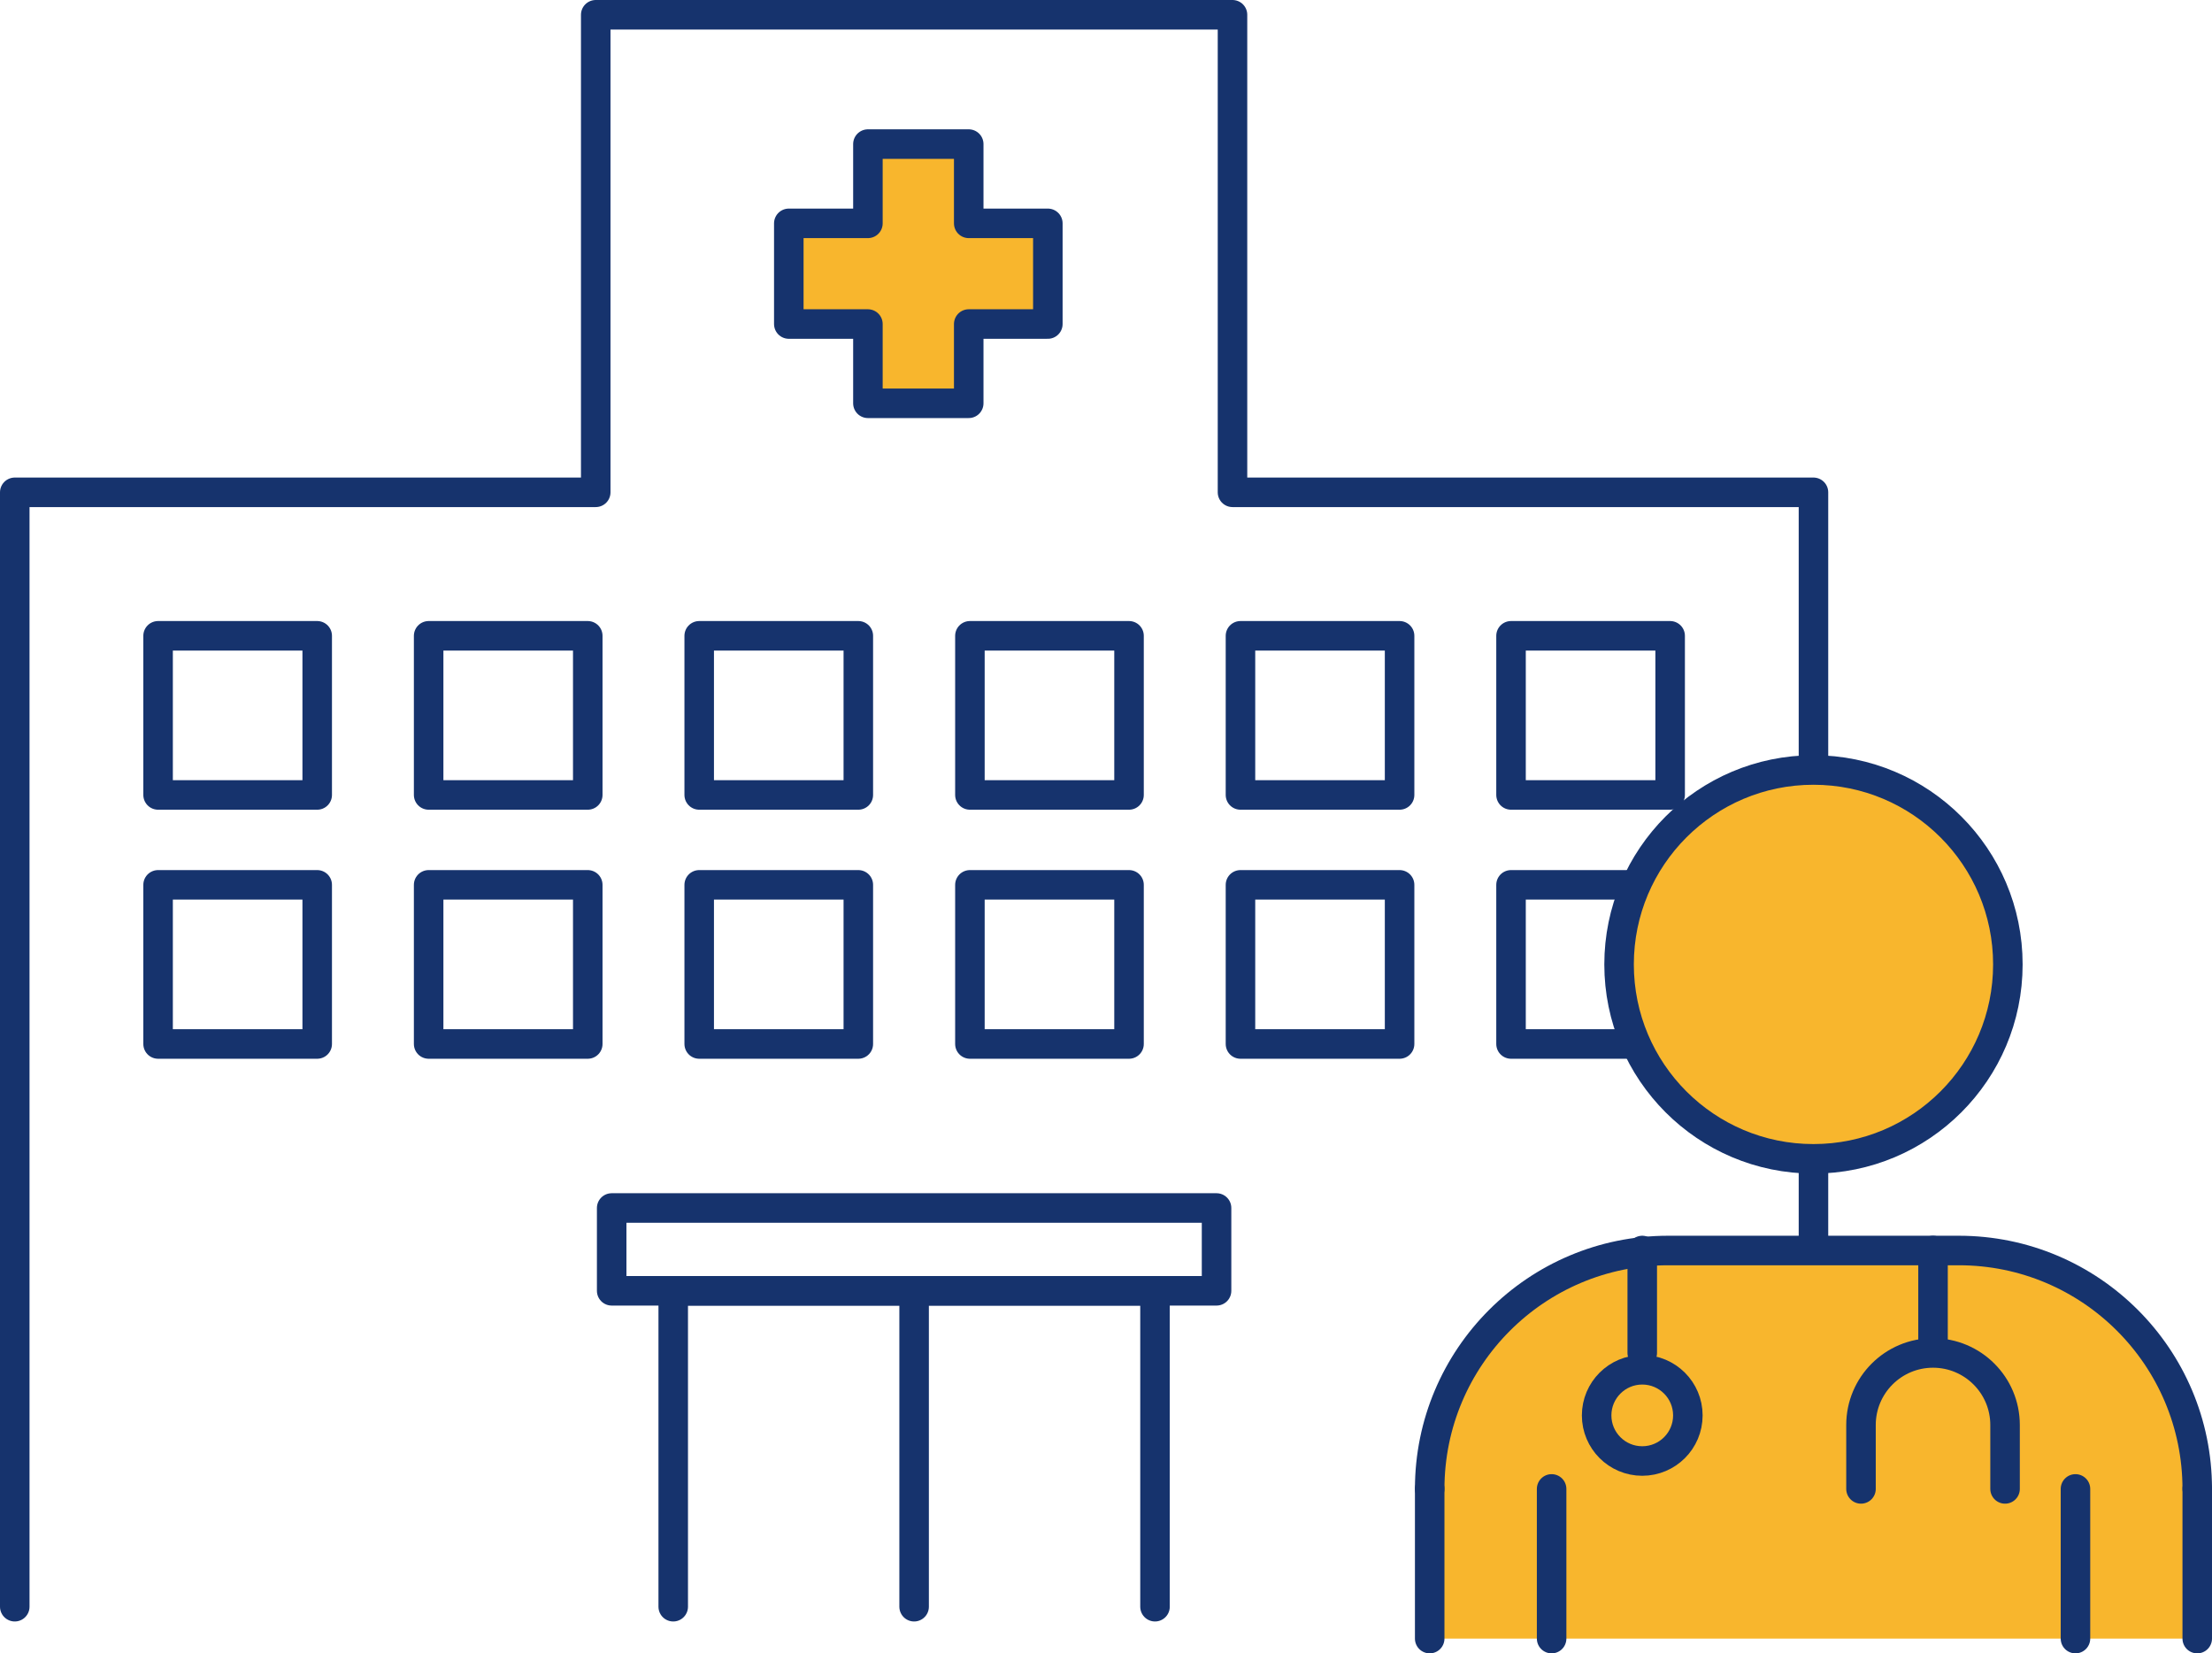
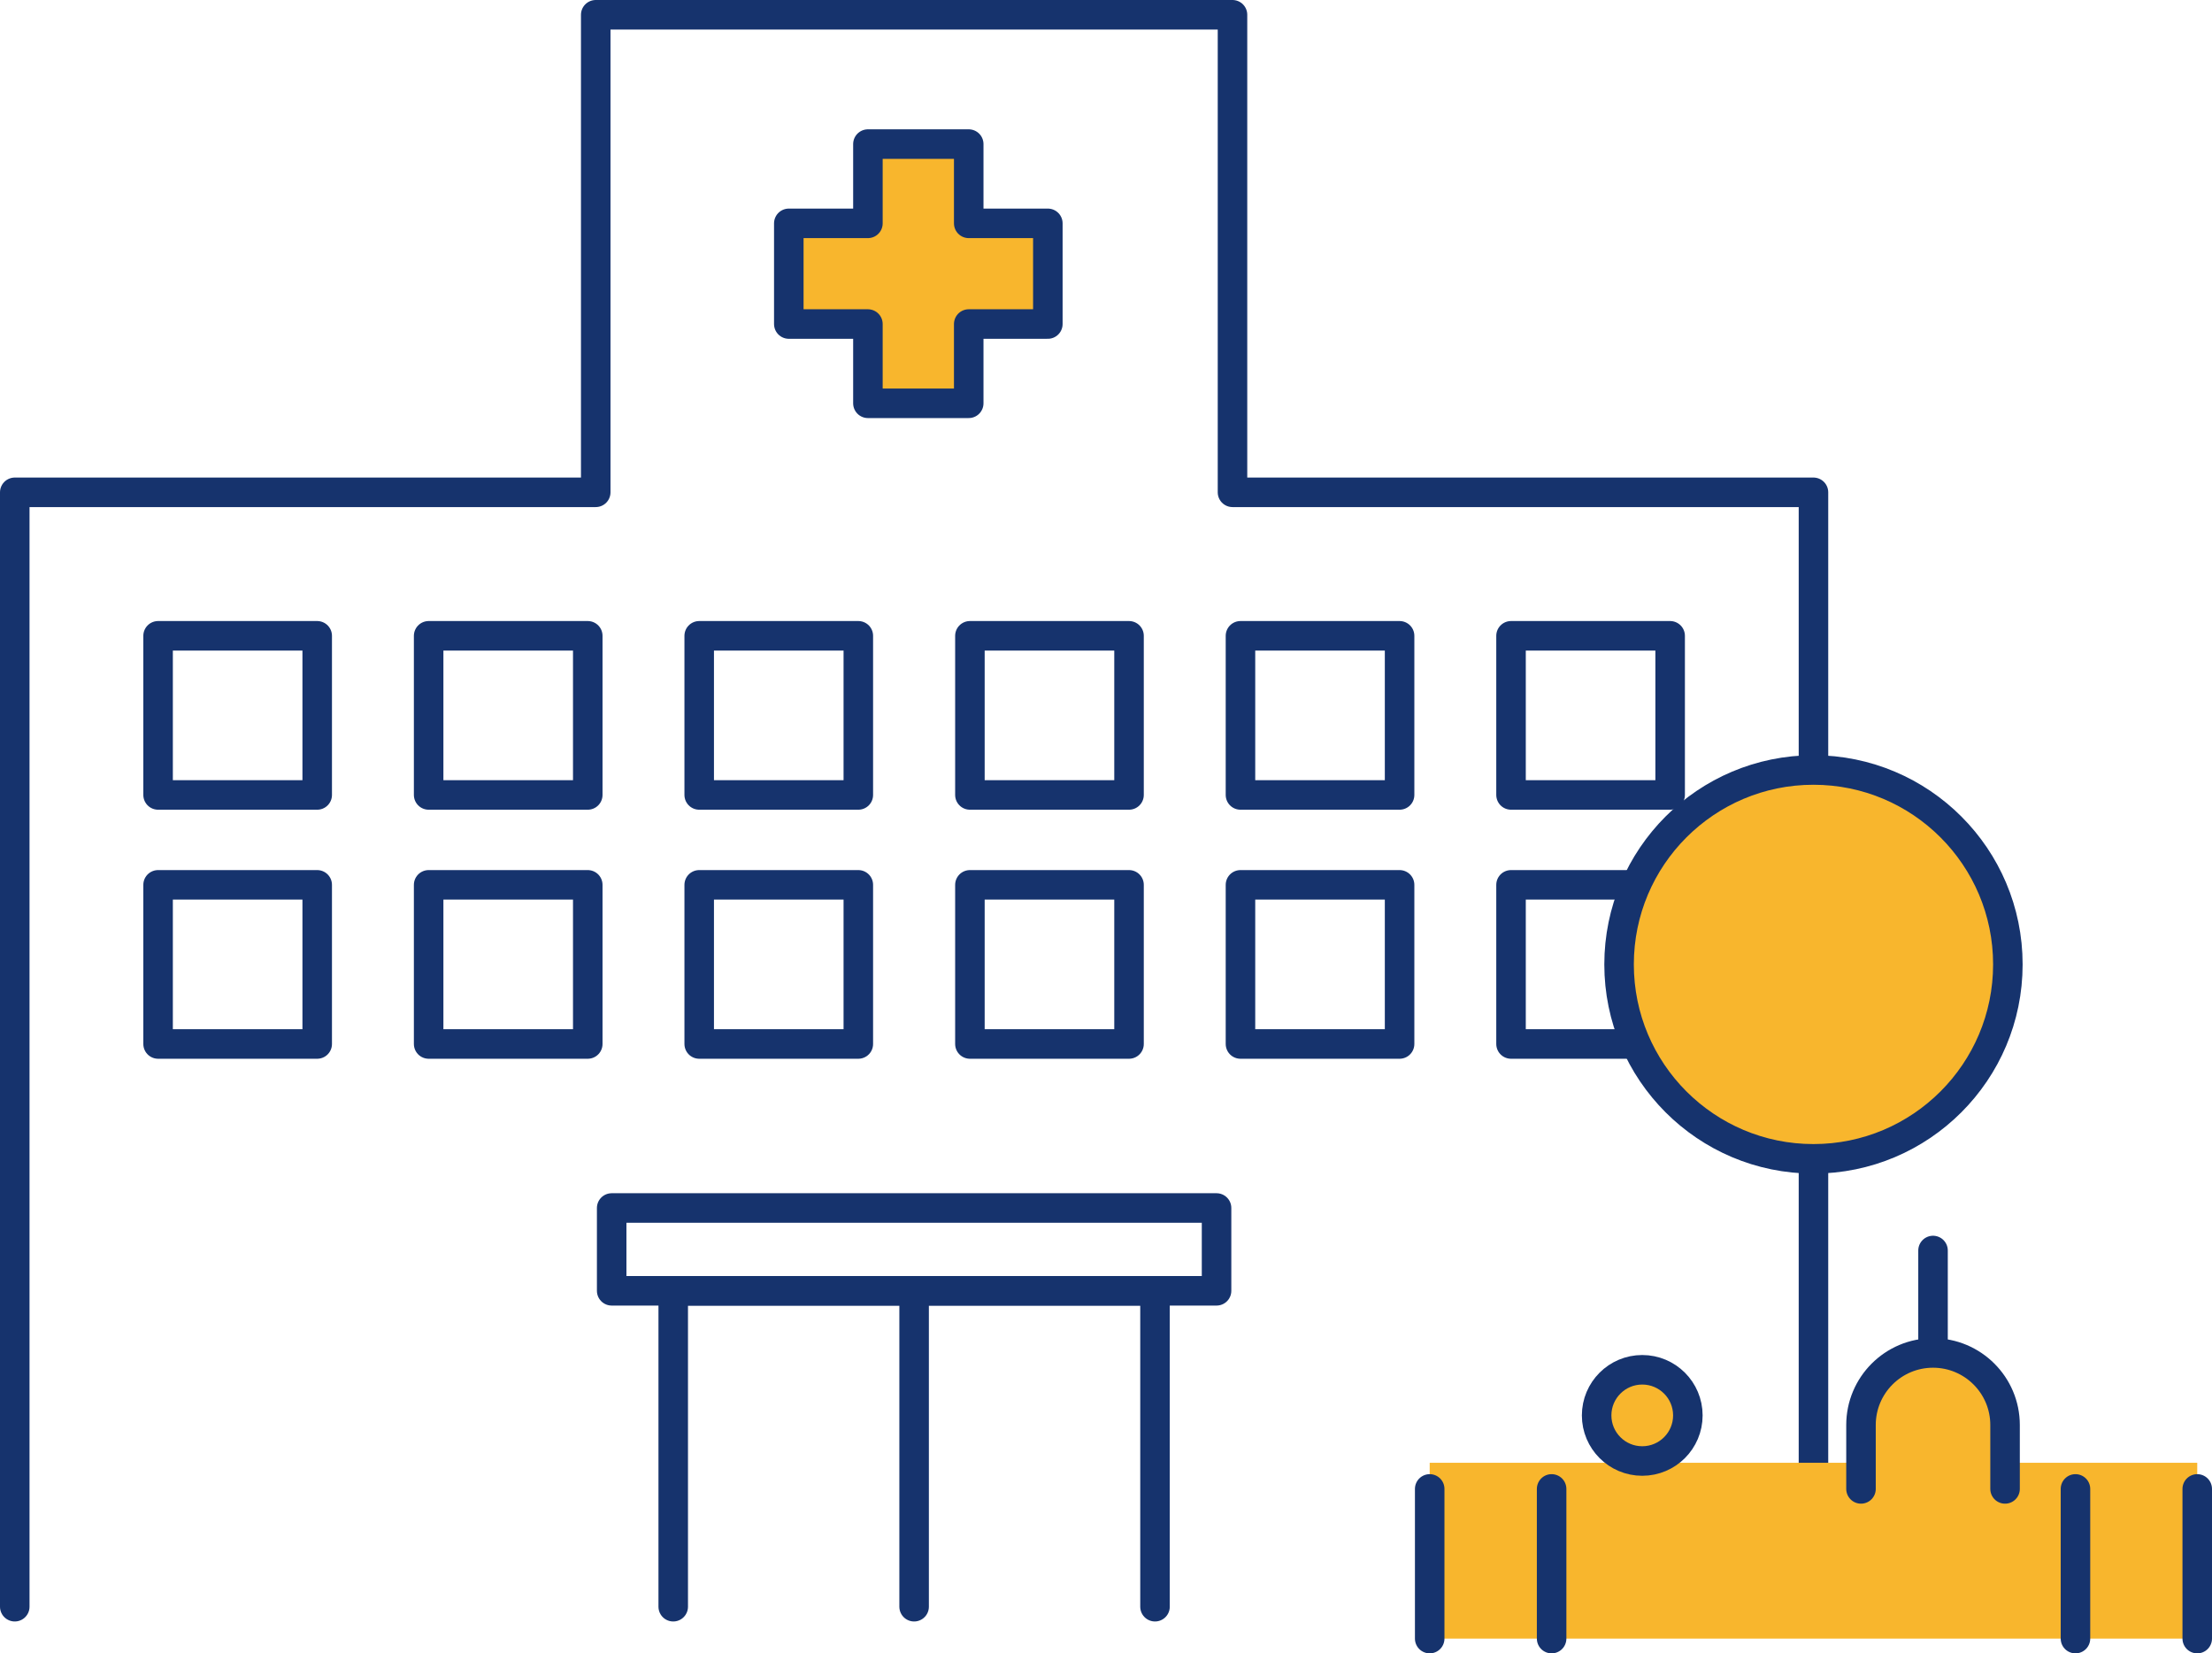
<svg xmlns="http://www.w3.org/2000/svg" id="_レイヤー_2" data-name="レイヤー 2" viewBox="0 0 149.86 112">
  <defs>
    <style>
      .cls-1, .cls-2 {
        fill: #f8b62d;
      }

      .cls-3 {
        fill: none;
      }

      .cls-3, .cls-2 {
        stroke: #16336d;
        stroke-linecap: round;
        stroke-linejoin: round;
        stroke-width: 2px;
      }
    </style>
  </defs>
  <g id="_レイヤー_1-2" data-name="レイヤー 1">
    <g>
      <polyline class="cls-3" points="122.86 108.84 122.86 33.35 83.5 33.35 83.5 1 40.36 1 40.36 33.35 1 33.35 1 108.84" />
      <polygon class="cls-2" points="70.99 15.13 65.63 15.13 65.63 9.76 58.8 9.76 58.8 15.13 53.44 15.13 53.44 21.95 58.8 21.95 58.8 27.32 65.63 27.32 65.63 21.95 70.99 21.95 70.99 15.13" />
      <rect class="cls-3" x="41.44" y="81.83" width="40.98" height="5.61" />
      <polyline class="cls-3" points="45.61 108.84 45.61 87.44 78.25 87.44 78.25 108.84" />
      <line class="cls-3" x1="61.93" y1="87.44" x2="61.93" y2="108.84" />
      <g>
        <rect class="cls-3" x="10.71" y="43.07" width="10.78" height="10.78" />
        <rect class="cls-3" x="29.04" y="43.07" width="10.78" height="10.78" />
        <rect class="cls-3" x="47.37" y="43.07" width="10.78" height="10.78" />
        <rect class="cls-3" x="65.71" y="43.07" width="10.78" height="10.78" />
        <rect class="cls-3" x="84.04" y="43.07" width="10.78" height="10.78" />
        <rect class="cls-3" x="102.37" y="43.07" width="10.78" height="10.78" />
      </g>
      <g>
        <rect class="cls-3" x="10.71" y="59.94" width="10.78" height="10.78" />
        <rect class="cls-3" x="29.04" y="59.94" width="10.78" height="10.78" />
        <rect class="cls-3" x="47.37" y="59.94" width="10.78" height="10.78" />
        <rect class="cls-3" x="65.71" y="59.94" width="10.78" height="10.78" />
        <rect class="cls-3" x="84.04" y="59.94" width="10.78" height="10.78" />
        <rect class="cls-3" x="102.37" y="59.94" width="10.78" height="10.78" />
      </g>
      <g>
        <rect class="cls-1" x="96.86" y="99.09" width="52" height="11.91" />
        <circle class="cls-2" cx="122.86" cy="65.33" r="13.17" />
-         <path class="cls-2" d="M96.86,100.86c0-8.92,7.23-16.15,16.15-16.15h19.7c8.92,0,16.15,7.23,16.15,16.15" />
        <line class="cls-2" x1="96.86" y1="111" x2="96.86" y2="100.86" />
        <line class="cls-2" x1="105.12" y1="100.86" x2="105.12" y2="111" />
        <line class="cls-2" x1="140.61" y1="111" x2="140.61" y2="100.86" />
        <line class="cls-2" x1="148.86" y1="100.86" x2="148.86" y2="111" />
-         <line class="cls-2" x1="111.26" y1="84.71" x2="111.26" y2="91.65" />
        <circle class="cls-2" cx="111.26" cy="95.88" r="3.09" />
        <line class="cls-2" x1="130.96" y1="84.71" x2="130.96" y2="91.65" />
        <path class="cls-2" d="M126.08,100.86v-4.33c0-2.69,2.18-4.88,4.88-4.88h0c2.69,0,4.88,2.18,4.88,4.88v4.33" />
      </g>
    </g>
  </g>
</svg>